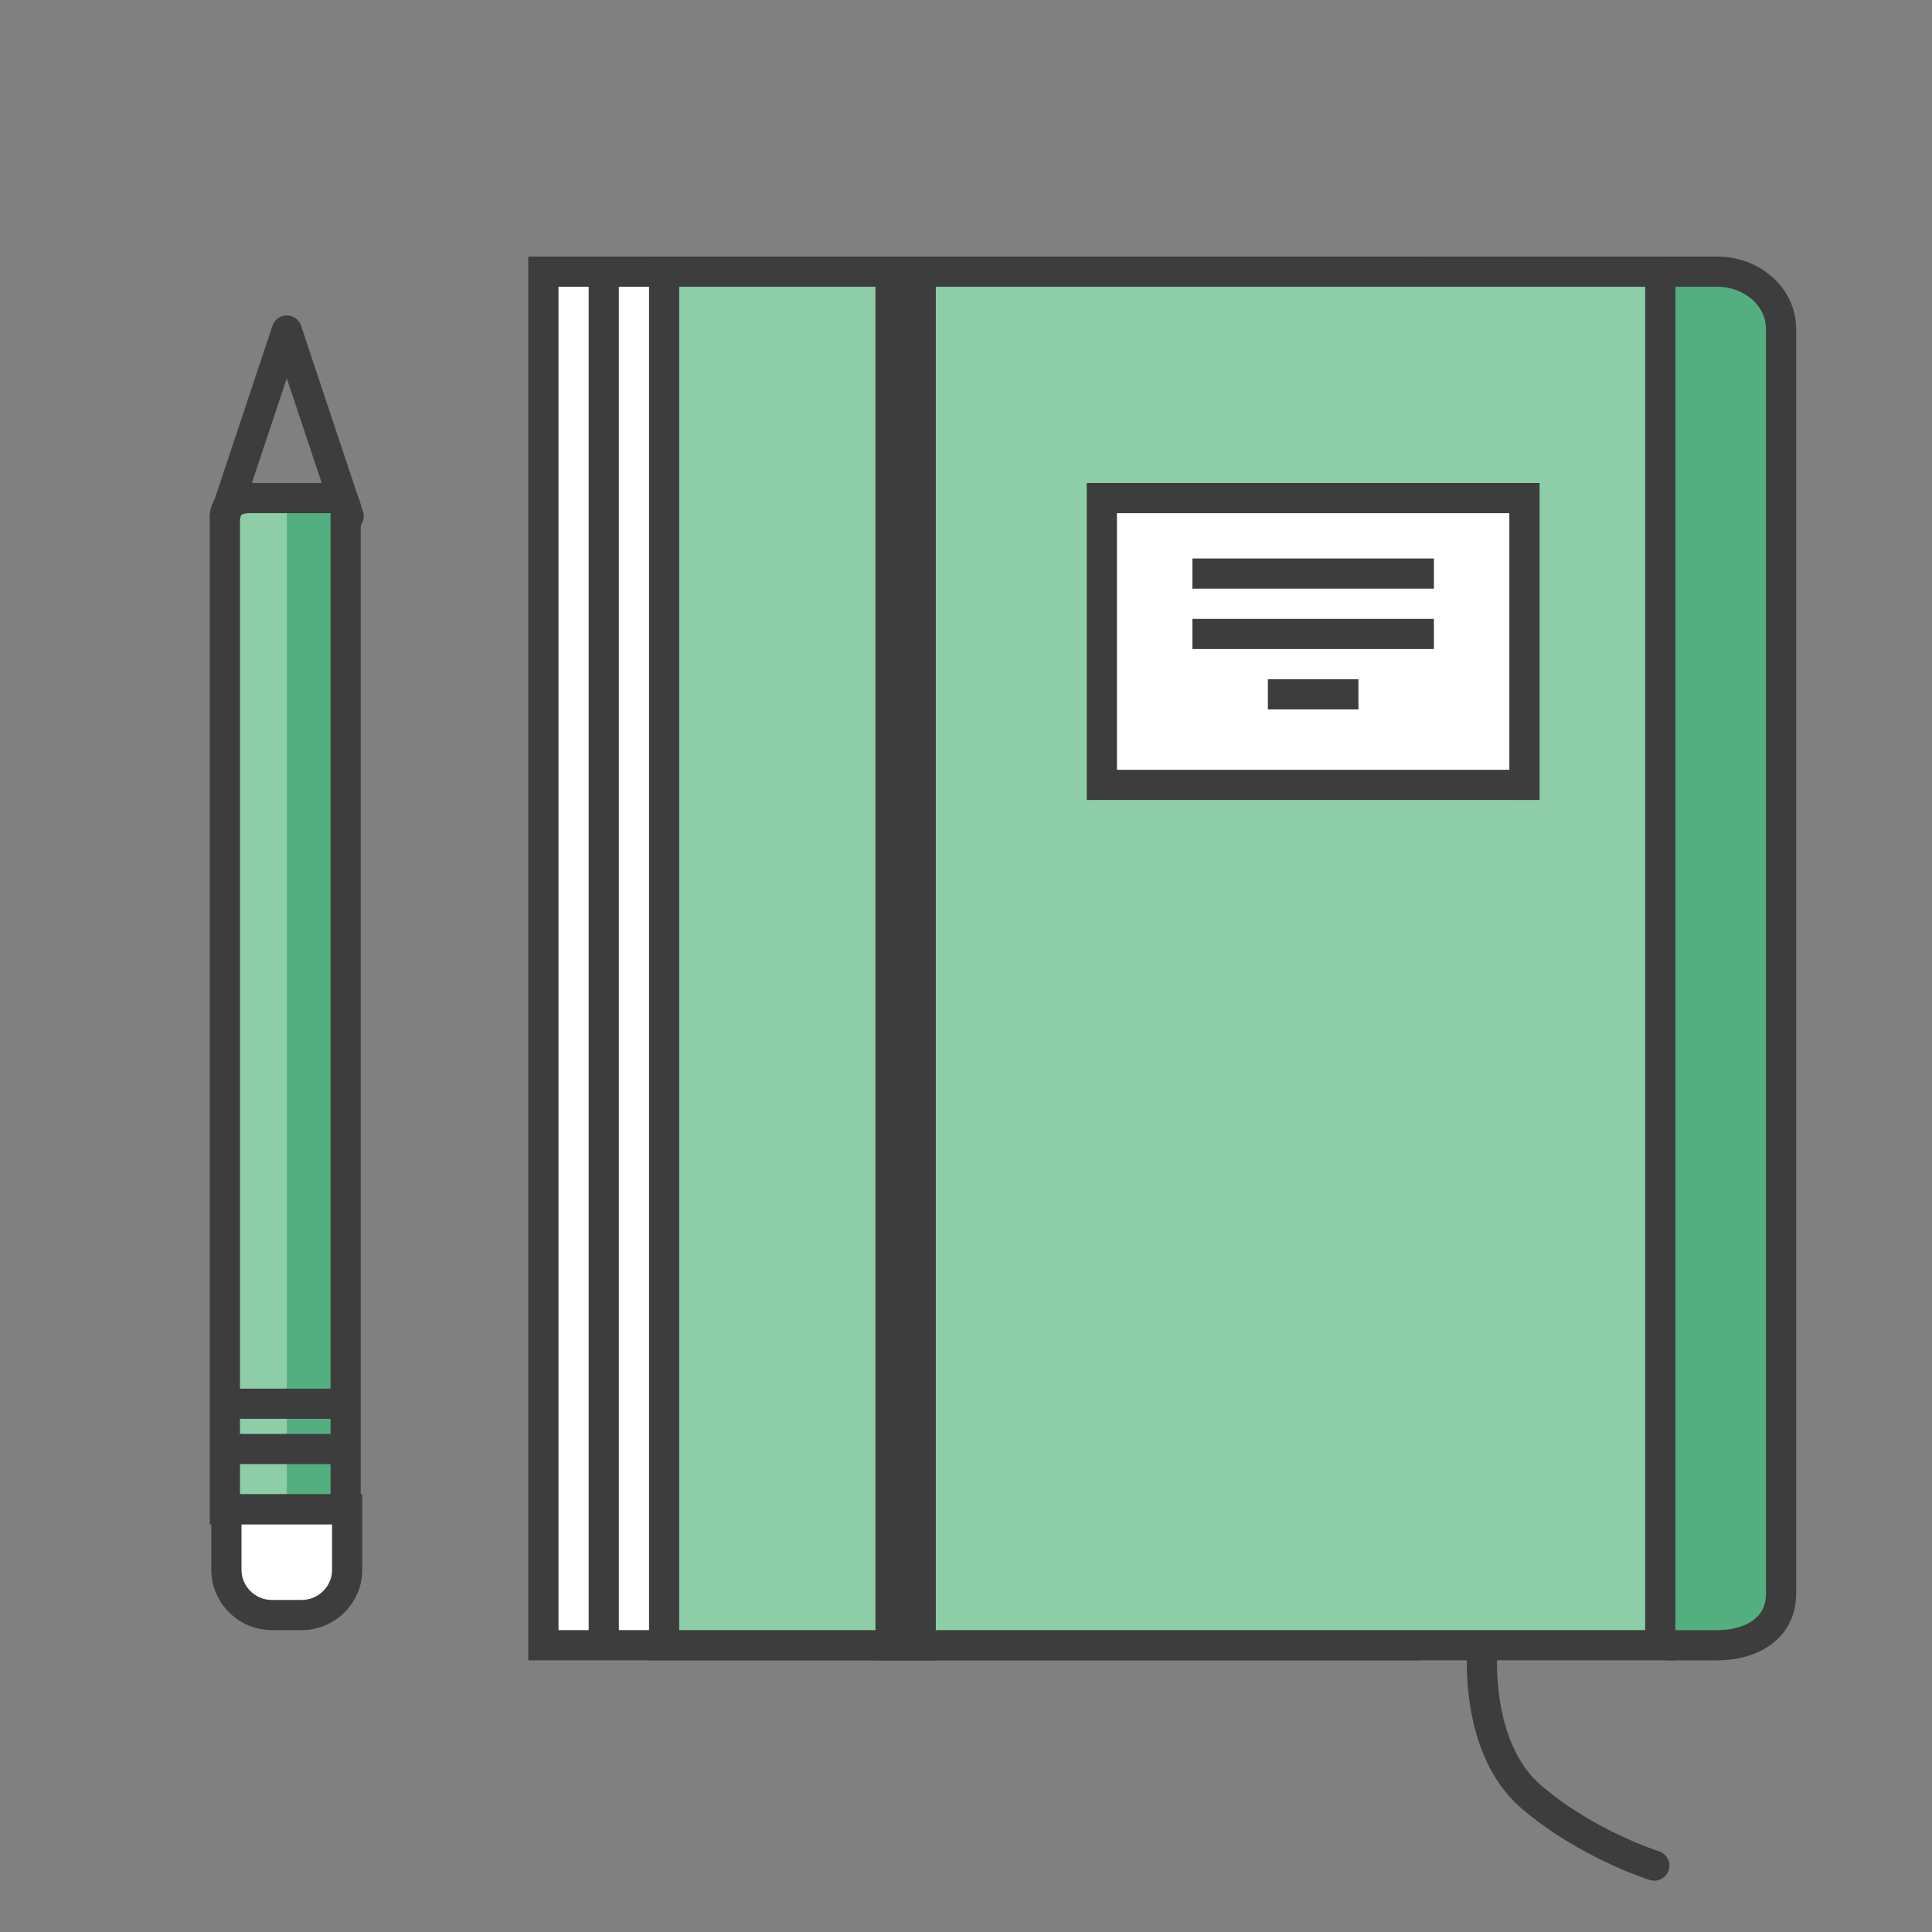
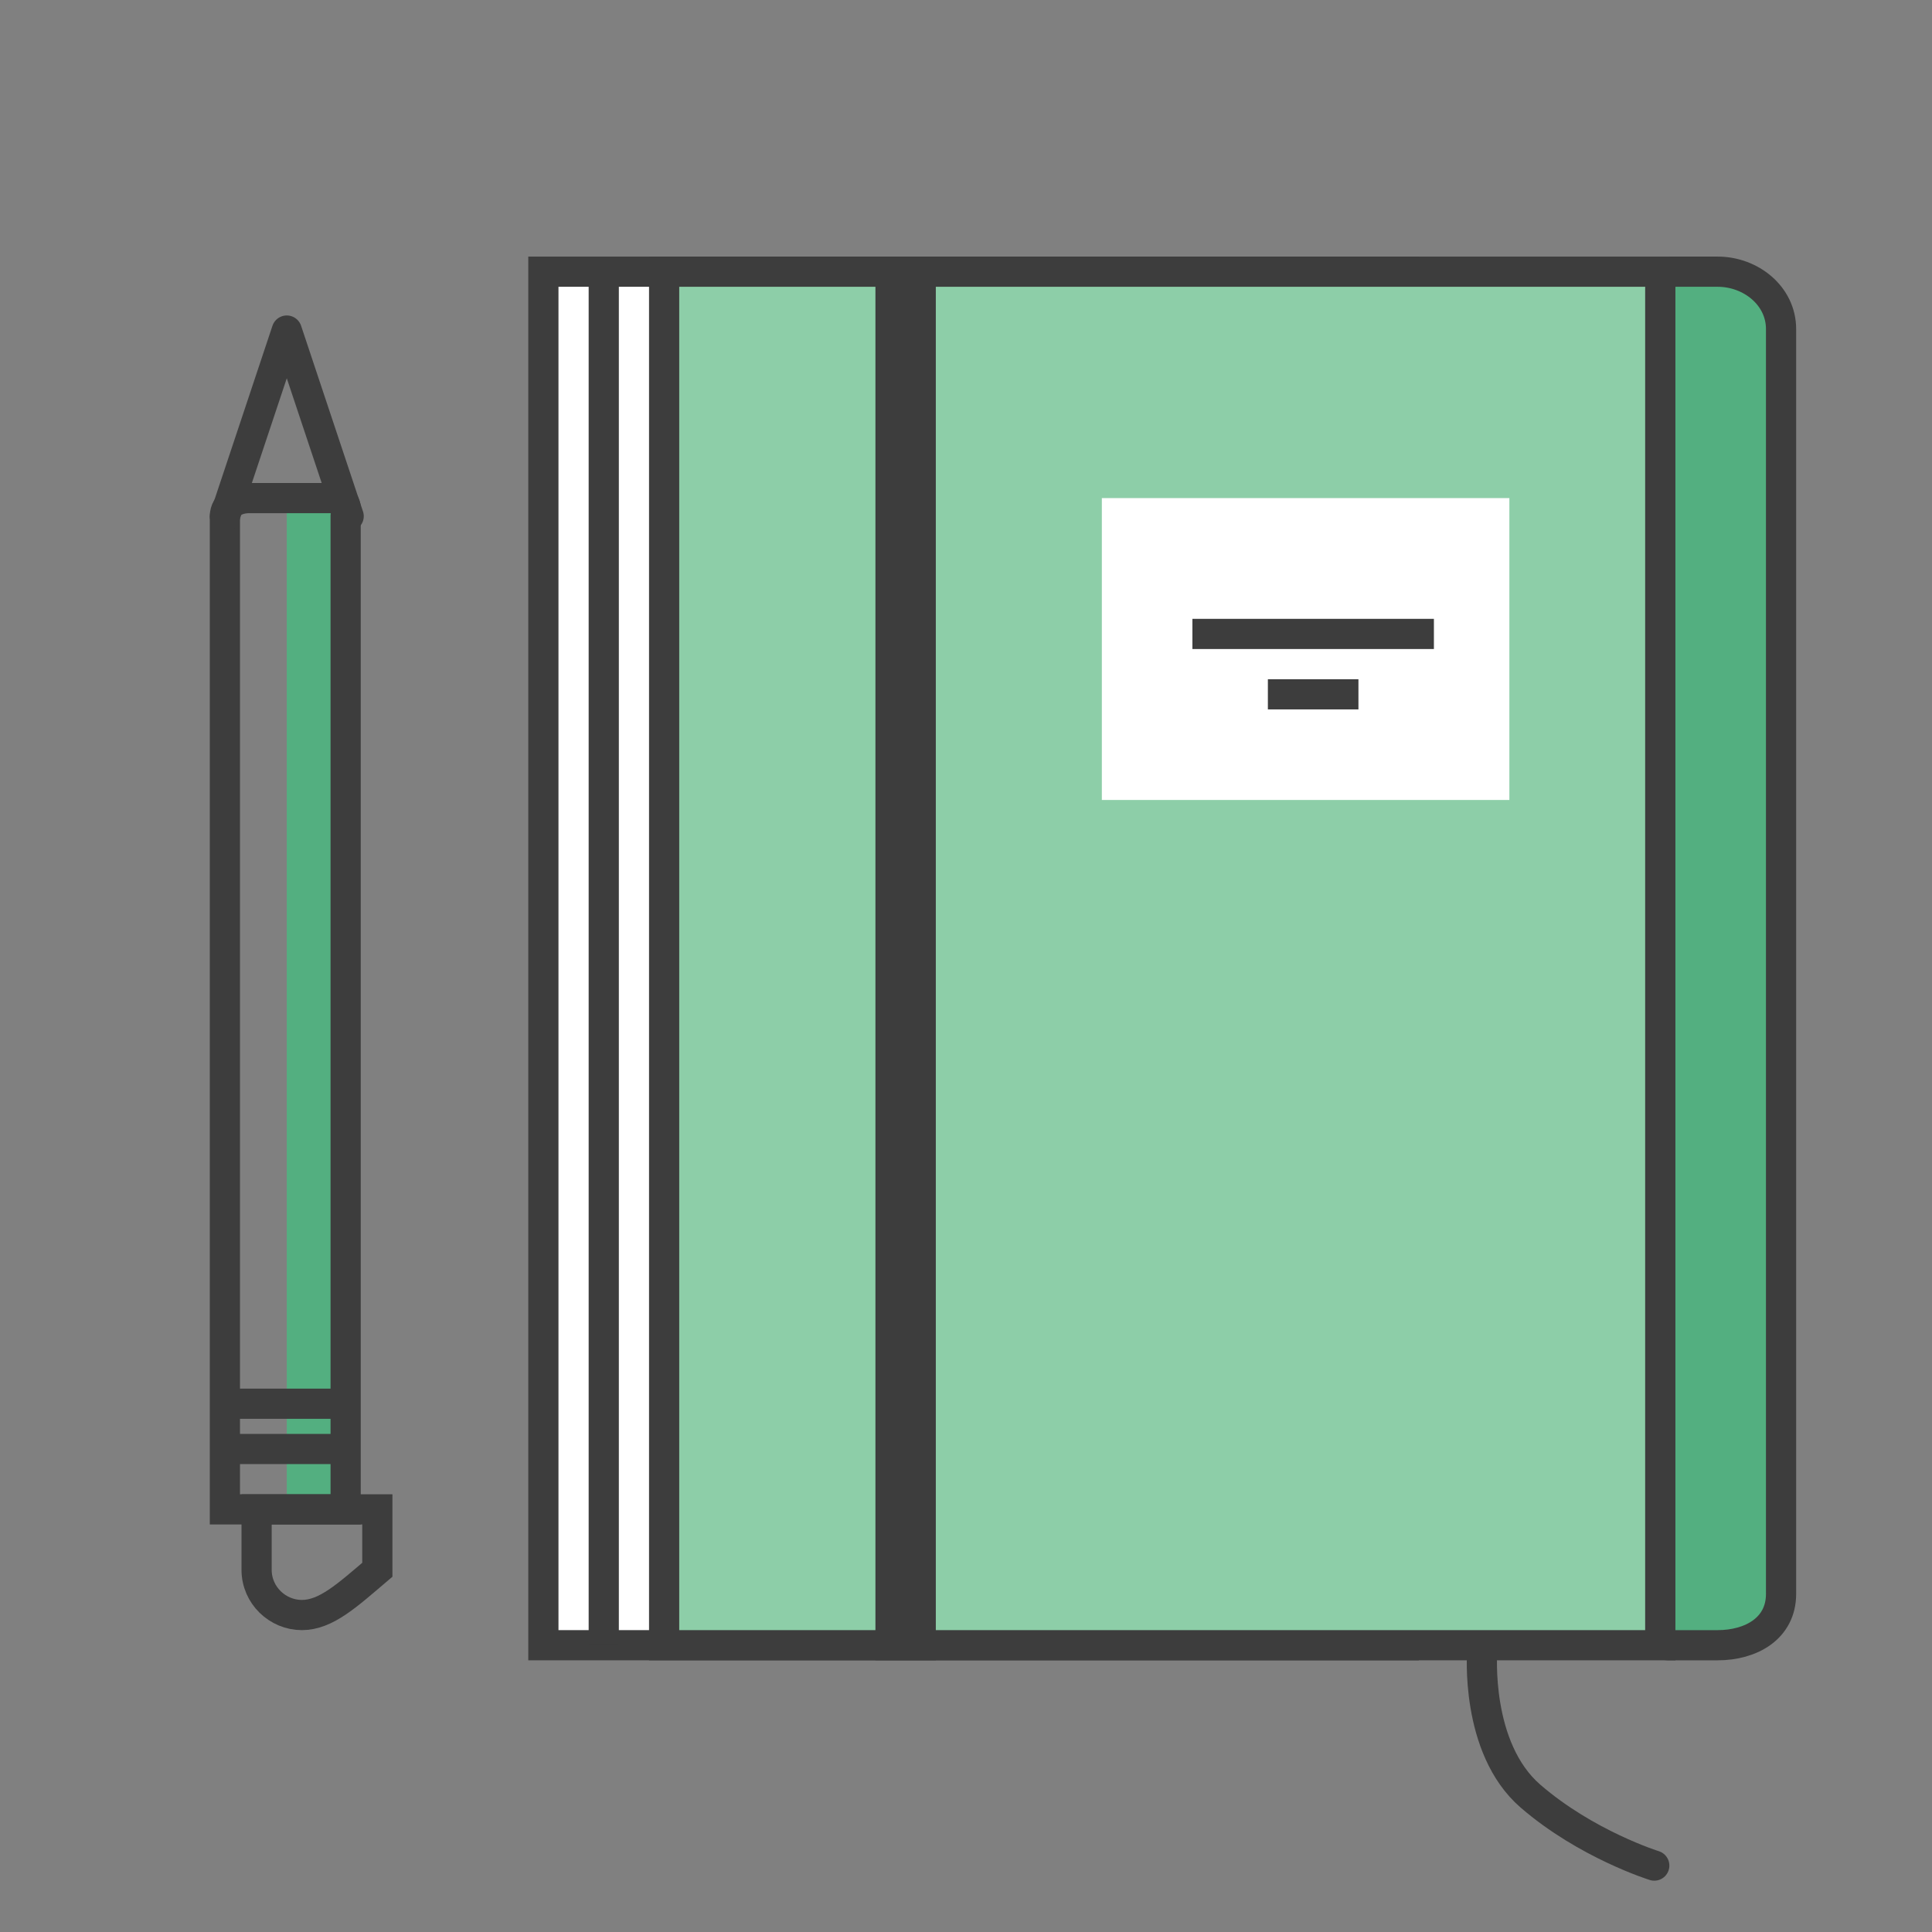
<svg xmlns="http://www.w3.org/2000/svg" enable-background="new 0 0 128 128" id="Layer_1" version="1.1" viewBox="0 0 128 128" xml:space="preserve">
  <rect x="0" y="0" width="128" height="128" fill="#808080" stroke="none" />
  <polyline fill="#FFFFFF" points="36,109 36,18 93,18 93,109 " />
  <rect fill="none" height="91" stroke="#3D3D3D" stroke-miterlimit="10" stroke-width="2" width="57" x="36" y="18" />
  <rect fill="#8DCEA8" height="91" width="66" x="44" y="18" />
  <rect fill="none" height="91" stroke="#3D3D3D" stroke-miterlimit="10" stroke-width="2" width="66" x="44" y="18" />
  <path d="M113.8,109H111c-0.7,0-1,0.1-1-0.7V19.1c0-0.7,0.2-1.1,1-1.1h2.8c2.2,0,4.2,1.6,4.2,3.8v83.8  C118,107.9,116,109,113.8,109z" fill="#53AF80" />
  <path d="M113.8,109H111c-0.7,0-1,0.1-1-0.7V19.1  c0-0.7,0.2-1.1,1-1.1h2.8c2.2,0,4.2,1.6,4.2,3.8v83.8C118,107.9,116,109,113.8,109z" fill="none" stroke="#3D3D3D" stroke-miterlimit="10" stroke-width="2" />
  <line fill="none" stroke="#3D3D3D" stroke-miterlimit="10" stroke-width="2" x1="40" x2="40" y1="18" y2="109" />
  <rect fill="#3D3D3D" height="92" width="4" x="58" y="18" />
  <path d="M98.2,109.4  c0,0-0.5,6.4,3.2,9.6s8.2,4.6,8.2,4.6" fill="none" stroke="#3D3D3D" stroke-linecap="round" stroke-miterlimit="10" stroke-width="2" />
  <rect fill="#FFFFFF" height="20" width="27" x="73" y="33" />
-   <rect fill="none" height="19" stroke="#3D3D3D" stroke-miterlimit="10" stroke-width="2" width="28" x="73" y="33" />
-   <line fill="none" stroke="#3D3D3D" stroke-miterlimit="10" stroke-width="2" x1="79" x2="95" y1="38" y2="38" />
  <line fill="none" stroke="#3D3D3D" stroke-miterlimit="10" stroke-width="2" x1="79" x2="95" y1="42" y2="42" />
  <line fill="none" stroke="#3D3D3D" stroke-miterlimit="10" stroke-width="2" x1="84" x2="90" y1="46" y2="46" />
-   <rect fill="#8DCEA8" height="67" width="8" x="15" y="33" />
  <rect fill="#53AF80" height="67" width="4" x="19" y="33" />
  <path d="M22,33h-5.5c-0.8,0-1.6,0.4-1.6,1.2V100h8V34.2  C23,33.4,22.8,33,22,33z" fill="none" stroke="#3D3D3D" stroke-miterlimit="10" stroke-width="2" />
-   <path d="M20.7,107h-2.7c-1.5,0-2.9-1.5-2.9-3v-4h8v4C23,105.5,22.2,107,20.7,107z" fill="#FFFFFF" />
-   <path d="M20,107h-2c-1.6,0-3-1.3-3-3v-4h8v4  C23,105.7,21.6,107,20,107z" fill="none" stroke="#3D3D3D" stroke-miterlimit="10" stroke-width="2" />
+   <path d="M20,107c-1.6,0-3-1.3-3-3v-4h8v4  C23,105.7,21.6,107,20,107z" fill="none" stroke="#3D3D3D" stroke-miterlimit="10" stroke-width="2" />
  <line fill="none" stroke="#3D3D3D" stroke-miterlimit="10" stroke-width="2" x1="15" x2="23" y1="96" y2="96" />
  <line fill="none" stroke="#3D3D3D" stroke-miterlimit="10" stroke-width="2" x1="15" x2="23" y1="93" y2="93" />
  <polyline fill="none" points="  23.1,34.2 19,21.9 14.9,34.2 " stroke="#3D3D3D" stroke-linecap="round" stroke-linejoin="round" stroke-miterlimit="10" stroke-width="2" />
</svg>